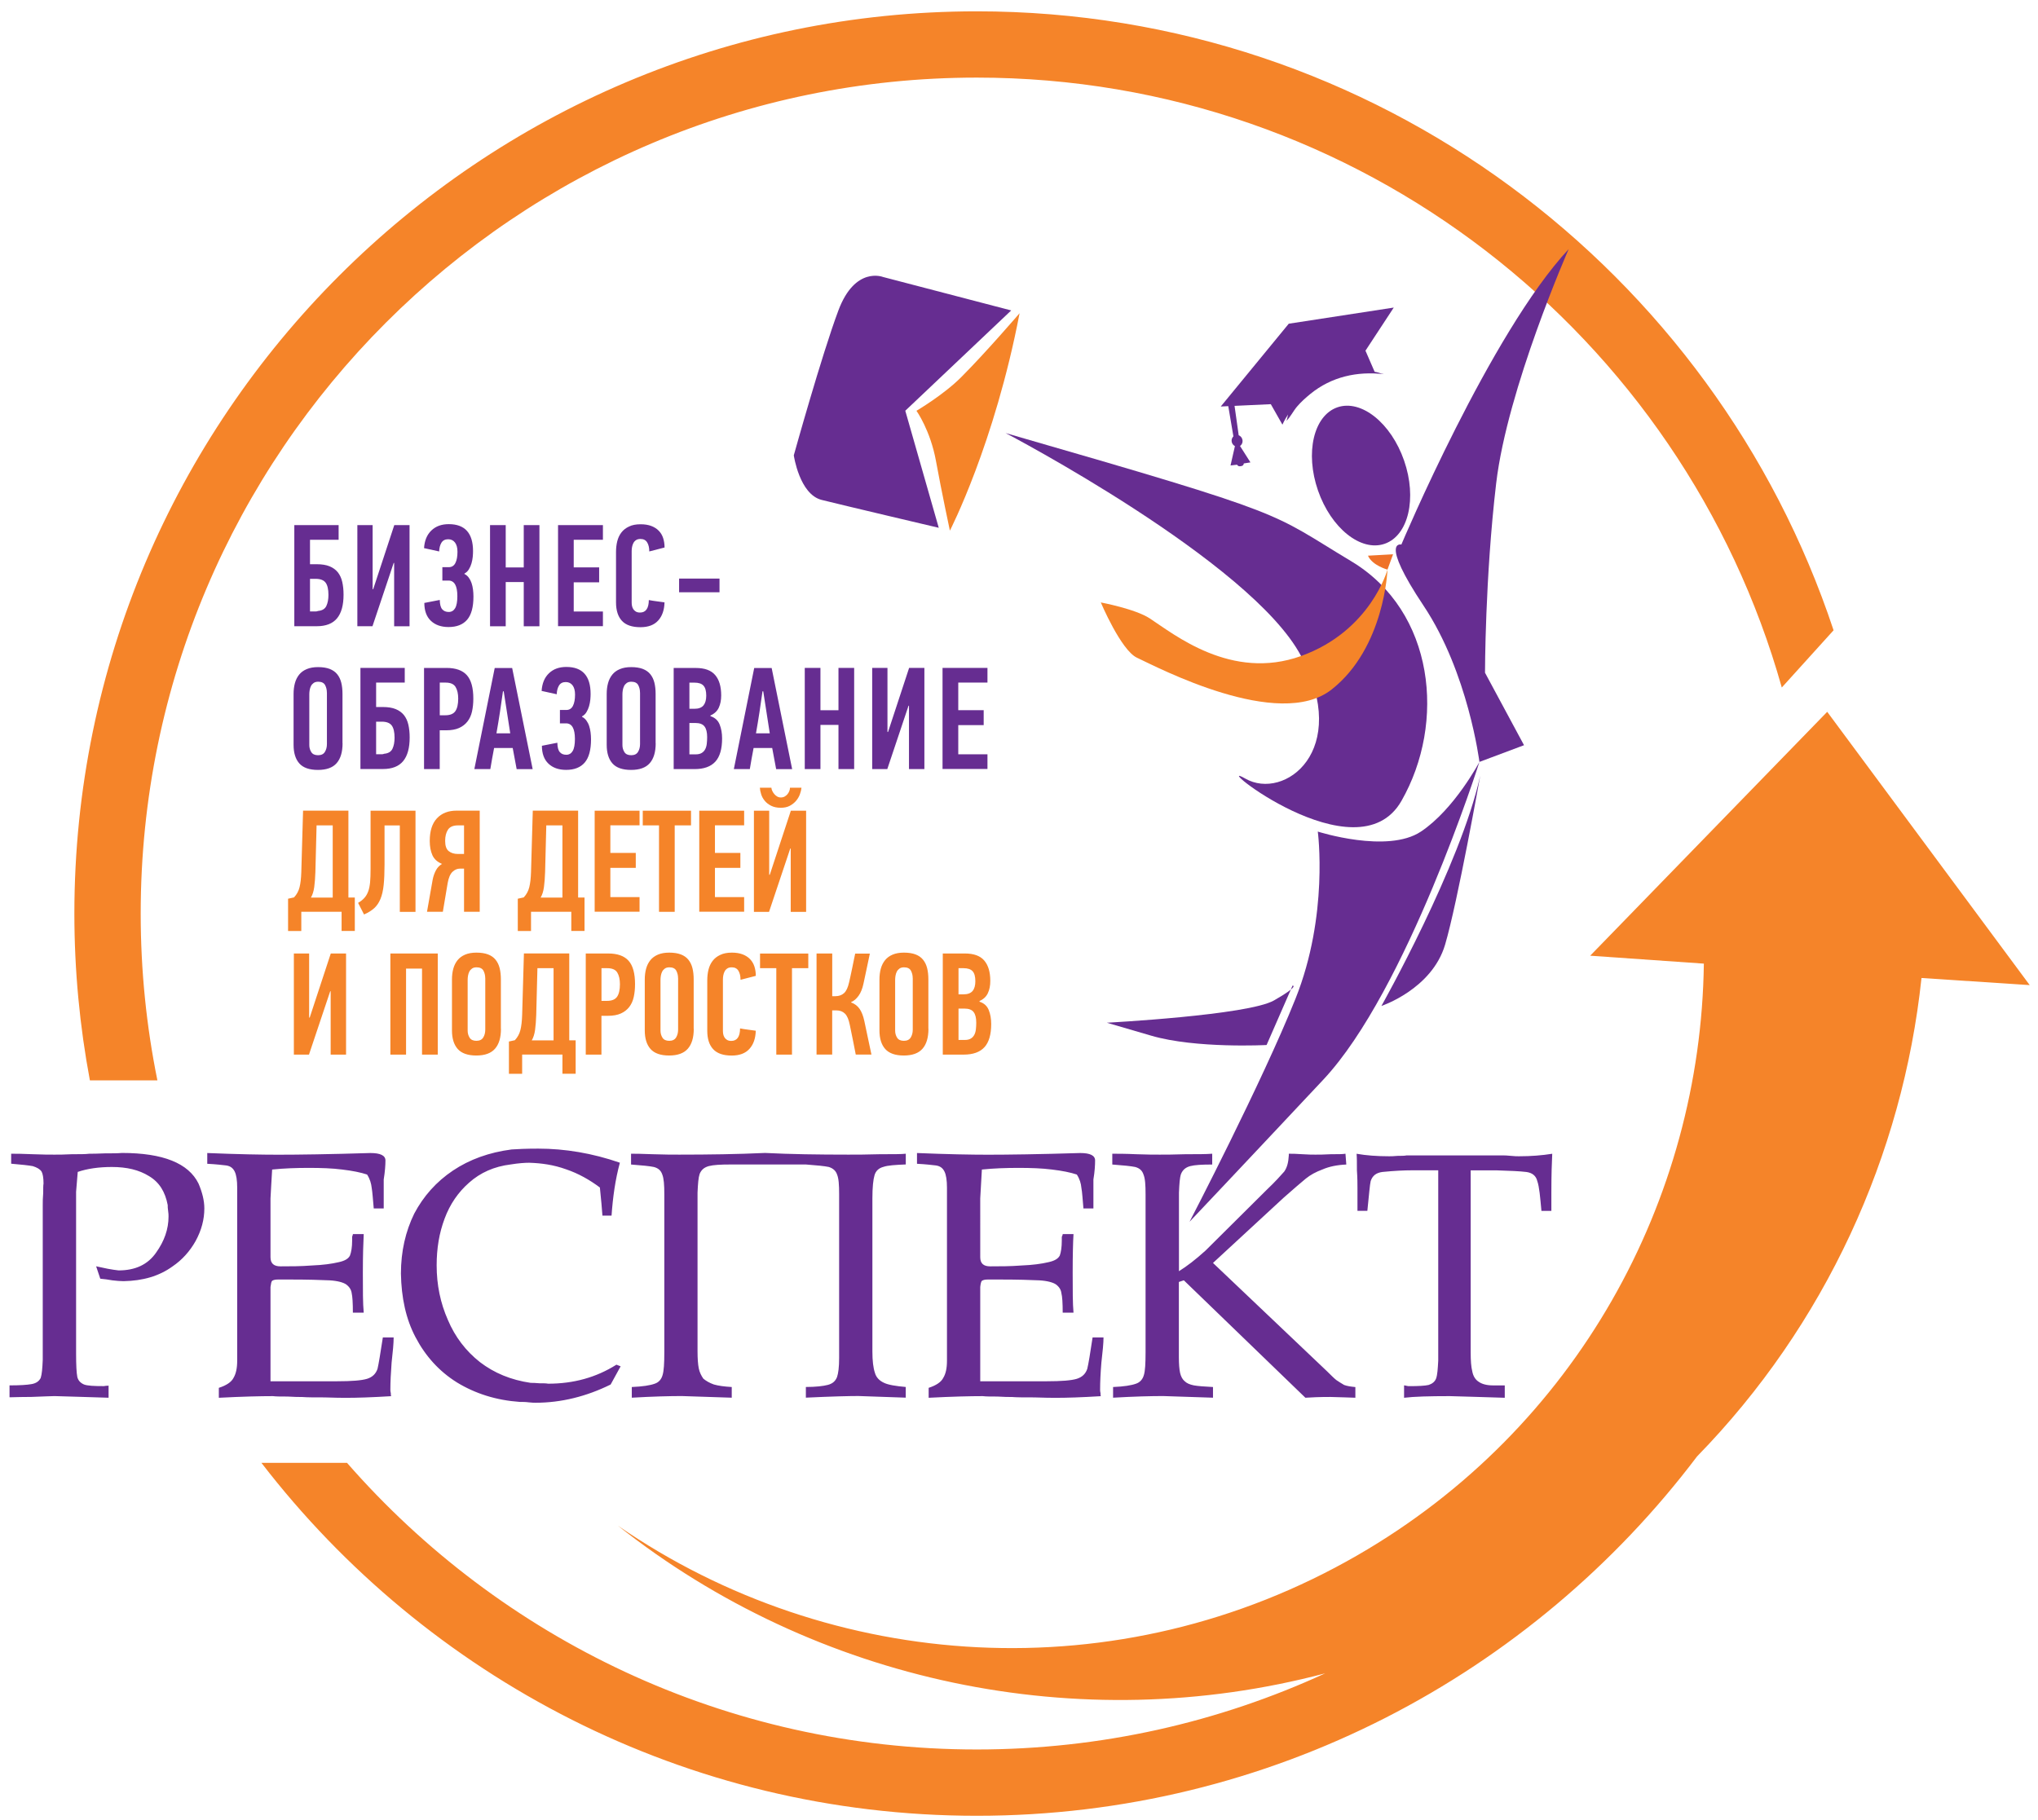
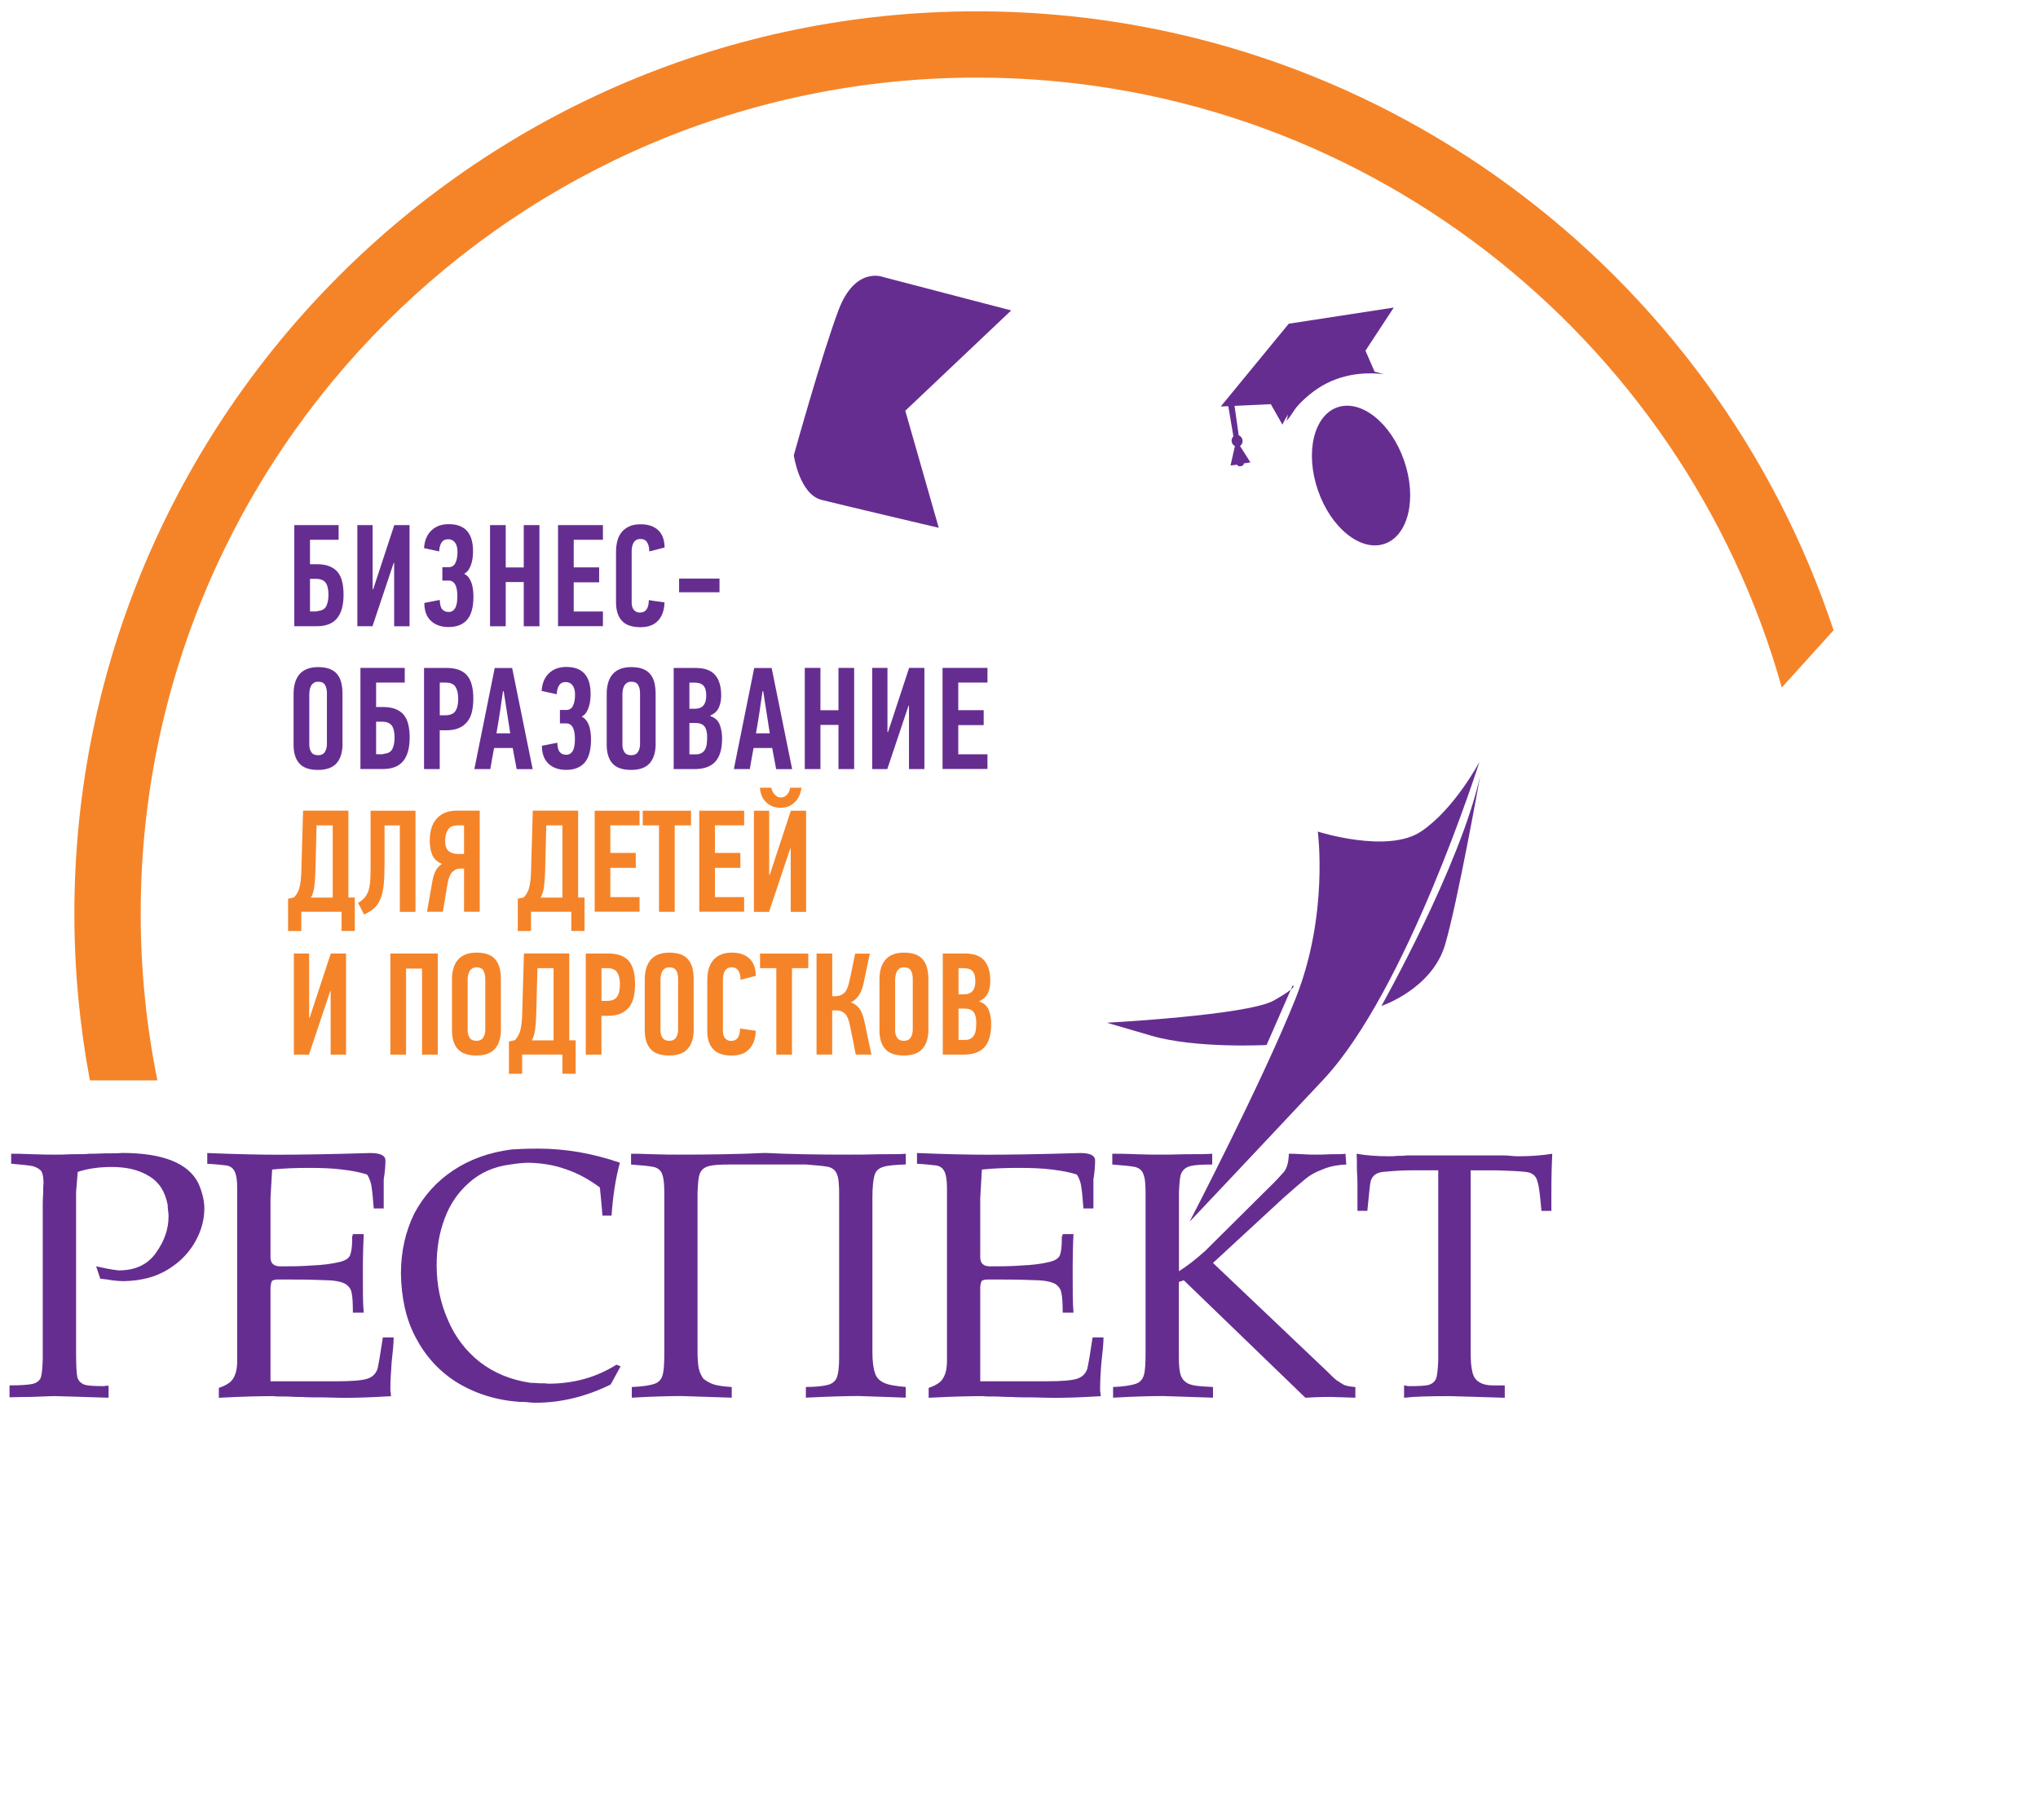
<svg xmlns="http://www.w3.org/2000/svg" id="Слой_1" x="0" y="0" viewBox="0 0 496.28 443.28" xml:space="preserve">
  <style>.st0{fill:#662d91}.st1{fill:#f58429}</style>
  <switch>
    <g>
      <path class="st0" d="M75.49 137.42h1.62c1.27 0 2.32.17 3.15.51.83.34 1.5.83 2.01 1.46.5.64.86 1.41 1.07 2.33.21.92.32 1.95.32 3.11 0 2.57-.53 4.49-1.59 5.77-1.06 1.28-2.7 1.92-4.92 1.92h-5.48V127.9h10.79v3.57h-6.97v5.95zm0 11.5h1.44c.19 0 .35-.04.49-.11 1.03-.09 1.71-.5 2.05-1.22.34-.72.51-1.62.51-2.71 0-1.35-.23-2.33-.68-2.96-.46-.62-1.27-.94-2.44-.94h-1.37v7.94zM95.87 137.1l-5.17 15.43h-3.68V127.9h3.72v15.6h.14l5.13-15.6h3.72v24.63h-3.75V137.1h-.11zM107.09 146.12c.02 1.08.22 1.85.6 2.28s.9.65 1.58.65 1.2-.31 1.56-.92c.36-.61.54-1.59.54-2.94 0-2.52-.72-3.79-2.16-3.79h-1.49v-3.26h1.56c.73 0 1.27-.34 1.61-1.01.34-.67.51-1.59.51-2.74 0-.97-.2-1.72-.6-2.25-.4-.53-.96-.8-1.66-.8-.76 0-1.3.28-1.65.85-.34.57-.52 1.27-.55 2.12l-3.68-.81c.12-1.84.71-3.27 1.79-4.3 1.07-1.03 2.48-1.54 4.23-1.54 3.94 0 5.91 2.19 5.91 6.58 0 .4-.02.86-.07 1.38-.05.52-.15 1.04-.3 1.57s-.37 1.02-.64 1.47c-.27.45-.63.79-1.08 1.03v.11c.43.21.78.51 1.06.9s.51.83.67 1.31c.16.48.28 1 .35 1.56.07.55.11 1.13.11 1.72 0 2.57-.51 4.45-1.53 5.64-1.02 1.19-2.53 1.79-4.53 1.79-1.81 0-3.25-.51-4.31-1.52-1.06-1.01-1.59-2.46-1.59-4.35l3.76-.73zM127.54 152.53v-10.76h-4.39v10.76h-3.82V127.9h3.82v10.3h4.39v-10.3h3.82v24.63h-3.82zM135.89 152.53V127.9h10.93v3.57h-7.11v6.72h6.19v3.64h-6.19v7.11h7.11v3.57h-10.93zM155.99 127.69c1.01 0 1.89.14 2.62.42.73.28 1.34.67 1.82 1.17.48.5.84 1.1 1.06 1.79.22.69.34 1.45.34 2.28l-3.72.96c0-.9-.17-1.63-.51-2.19-.34-.57-.88-.85-1.63-.85-.44 0-.81.09-1.09.28-.28.19-.5.43-.65.73-.15.3-.26.61-.32.96-.06.34-.09.67-.09.98v12.52c0 .24.02.5.07.78s.15.55.3.8.36.46.63.62c.27.17.61.25 1.04.25 1.4 0 2.12-1.01 2.14-3.04.64.12 1.27.22 1.91.3.64.08 1.27.17 1.91.26-.05 1.86-.56 3.34-1.54 4.42-.98 1.09-2.42 1.63-4.33 1.63-2.03 0-3.53-.51-4.49-1.54s-1.45-2.53-1.45-4.51v-12.28c0-.92.1-1.79.3-2.6.2-.81.54-1.53 1.01-2.14.47-.61 1.09-1.1 1.86-1.45.76-.38 1.7-.55 2.81-.55zM165.37 144.25v-3.33h9.84v3.33h-9.84zM83.42 181.01c0 2.15-.48 3.77-1.45 4.87-.96 1.1-2.48 1.64-4.55 1.64s-3.58-.52-4.52-1.57c-.94-1.05-1.41-2.57-1.41-4.55v-12.38c0-.97.11-1.85.33-2.65.22-.8.57-1.49 1.04-2.07.47-.58 1.09-1.03 1.85-1.34.76-.32 1.68-.48 2.73-.48 1.13 0 2.08.15 2.84.44.76.3 1.38.73 1.83 1.29.46.57.79 1.25.99 2.05.2.8.3 1.71.3 2.72v12.03zm-3.82-12.32c0-.68-.15-1.3-.44-1.84-.3-.54-.86-.81-1.68-.81-.45 0-.81.1-1.1.3-.28.2-.5.45-.65.74-.15.3-.26.63-.32.99-.06.37-.09.7-.09 1.01v12.38c0 .64.16 1.21.48 1.72.32.51.87.76 1.65.76s1.33-.26 1.66-.8c.33-.53.5-1.17.5-1.93v-12.52zM91.59 172.2h1.62c1.27 0 2.32.17 3.15.51.83.34 1.5.83 2.01 1.46.5.64.86 1.41 1.07 2.33.21.92.32 1.95.32 3.11 0 2.57-.53 4.49-1.59 5.77s-2.7 1.92-4.92 1.92h-5.48v-24.63h10.79v3.57h-6.97v5.96zm0 11.5h1.44c.19 0 .35-.03.49-.11 1.03-.09 1.71-.5 2.05-1.22.34-.72.51-1.62.51-2.71 0-1.34-.23-2.33-.68-2.95-.46-.63-1.27-.94-2.44-.94h-1.37v7.93zM108.72 162.68c2.26 0 3.92.59 4.97 1.77 1.05 1.18 1.57 3.08 1.57 5.7 0 1.15-.11 2.21-.32 3.15-.21.94-.58 1.75-1.1 2.42-.52.67-1.2 1.2-2.03 1.58-.84.38-1.89.57-3.17.57h-1.56v9.45h-3.82v-24.63h5.46zm-1.63 3.57v7.96h1.34c1.18 0 2-.34 2.46-1.01.46-.68.69-1.69.69-3.04 0-1.21-.22-2.16-.65-2.86-.44-.7-1.24-1.05-2.42-1.05h-1.42zM125.81 187.31l-.96-5.13h-4.53c-.17.85-.32 1.7-.48 2.57-.15.86-.3 1.72-.44 2.57h-3.89c.83-4.13 1.65-8.23 2.48-12.31.83-4.08 1.65-8.19 2.48-12.31h4.25l4.99 24.63h-3.9zm-3.33-18.93c-.24 1.7-.48 3.39-.74 5.08s-.54 3.4-.85 5.15h3.36l-1.59-10.23h-.18zM135.72 180.9c.02 1.09.22 1.85.6 2.28.37.44.9.65 1.58.65s1.2-.31 1.56-.92c.36-.61.54-1.59.54-2.94 0-2.52-.72-3.79-2.16-3.79h-1.49v-3.26h1.56c.73 0 1.27-.34 1.61-1.01.34-.67.51-1.59.51-2.74 0-.97-.2-1.72-.6-2.25-.4-.53-.96-.8-1.66-.8-.76 0-1.3.28-1.65.85-.34.57-.52 1.27-.55 2.12l-3.68-.81c.12-1.84.71-3.27 1.79-4.3 1.07-1.03 2.48-1.54 4.23-1.54 3.94 0 5.91 2.19 5.91 6.58 0 .4-.02.86-.07 1.38-.05.52-.15 1.04-.3 1.58-.15.53-.37 1.02-.64 1.47-.27.45-.63.79-1.08 1.03v.11c.43.21.78.51 1.06.9s.51.82.67 1.31c.16.48.28 1 .35 1.56.07.55.11 1.13.11 1.72 0 2.57-.51 4.45-1.53 5.64-1.02 1.19-2.53 1.79-4.53 1.79-1.81 0-3.25-.51-4.31-1.52-1.06-1.01-1.59-2.47-1.59-4.35l3.76-.74zM159.67 181.01c0 2.15-.48 3.77-1.45 4.87-.96 1.1-2.48 1.64-4.55 1.64s-3.58-.52-4.52-1.57c-.94-1.05-1.41-2.57-1.41-4.55v-12.38c0-.97.11-1.85.33-2.65.22-.8.57-1.49 1.04-2.07.47-.58 1.09-1.03 1.85-1.34.76-.32 1.68-.48 2.73-.48 1.13 0 2.08.15 2.84.44.76.3 1.38.73 1.83 1.29.46.57.79 1.25.99 2.05.2.8.3 1.71.3 2.72v12.03zm-3.82-12.32c0-.68-.15-1.3-.44-1.84-.3-.54-.86-.81-1.68-.81-.45 0-.81.1-1.1.3-.28.2-.5.45-.65.74-.15.3-.26.63-.32.99-.06.37-.09.7-.09 1.01v12.38c0 .64.16 1.21.48 1.72.32.51.87.76 1.65.76.78 0 1.33-.26 1.66-.8.33-.53.5-1.17.5-1.93v-12.52zM173.01 174.43c1.09.35 1.83 1.03 2.23 2.02.4.99.6 2.12.6 3.4 0 2.57-.55 4.46-1.65 5.66-1.1 1.2-2.78 1.81-5.04 1.81h-5.1v-24.63h5.38c2.17 0 3.74.57 4.72 1.72.98 1.14 1.47 2.8 1.47 4.97 0 1.13-.19 2.12-.58 2.97-.39.85-1.07 1.49-2.04 1.91v.17zm-1.03-4.99c0-1.13-.22-1.95-.67-2.44-.45-.5-1.19-.74-2.23-.74h-1.2v6.37h1.24c.99 0 1.72-.27 2.18-.81.45-.55.68-1.34.68-2.38zm.22 10.08c0-1.15-.21-2.02-.64-2.58-.43-.57-1.17-.85-2.23-.85h-1.45v7.64h1.52c.61 0 1.1-.11 1.47-.34.37-.22.65-.52.85-.9.2-.38.33-.82.39-1.35.06-.51.09-1.05.09-1.62zM189 187.31l-.96-5.13h-4.53c-.17.85-.32 1.7-.48 2.57-.15.86-.3 1.72-.44 2.57h-3.89c.83-4.13 1.65-8.23 2.48-12.31.83-4.08 1.65-8.19 2.48-12.31h4.25l4.99 24.63H189zm-3.32-18.93c-.24 1.7-.48 3.39-.74 5.08s-.54 3.4-.85 5.15h3.36l-1.59-10.23h-.18zM204.18 187.31v-10.76h-4.39v10.76h-3.82v-24.63h3.82v10.3h4.39v-10.3H208v24.63h-3.82zM221.24 171.88l-5.17 15.43h-3.68v-24.63h3.72v15.6h.14l5.13-15.6h3.72v24.63h-3.75v-15.43h-.11zM229.52 187.31v-24.63h10.94v3.57h-7.11v6.72h6.19v3.64h-6.19v7.11h7.11v3.57h-10.94z" />
      <path class="st1" d="M73.37 222.08v4.67h-3.22v-7.86l1.45-.32c.66-.71 1.11-1.53 1.34-2.46.24-.93.38-2.16.43-3.7l.43-14.97h11.04v21.16h1.56v8.14h-3.22v-4.67h-9.81zm3.43-9.68c-.05 1.41-.14 2.63-.28 3.66-.14 1.02-.41 1.88-.81 2.56h5.31v-17.59h-3.93l-.29 11.37zM101.18 197.46v24.63h-3.82v-21.05h-3.72v9.5c0 1.99-.07 3.65-.21 5s-.4 2.48-.78 3.4c-.38.92-.88 1.67-1.52 2.25-.64.58-1.46 1.09-2.48 1.54l-1.45-2.83c.61-.35 1.11-.74 1.5-1.17.39-.42.7-.94.94-1.56.24-.61.39-1.36.48-2.25.08-.88.12-1.99.12-3.31v-14.15h10.94zM103.98 222.08l1.38-7.83c.16-.83.43-1.58.78-2.25.35-.67.85-1.2 1.49-1.58-1.13-.47-1.91-1.18-2.34-2.14-.42-.96-.64-2.1-.64-3.45 0-2.43.58-4.27 1.75-5.52s2.77-1.87 4.79-1.87h5.63v24.63H113v-10.51h-.99c-.66 0-1.27.26-1.82.78s-.95 1.44-1.18 2.76l-1.17 6.97h-3.86zm7.53-21.05c-1.16 0-1.96.35-2.42 1.04-.46.7-.69 1.61-.69 2.74 0 1.2.29 2.03.87 2.49.58.46 1.31.69 2.21.69H113v-6.97h-1.49zM129.31 222.08v4.67h-3.22v-7.86l1.45-.32c.66-.71 1.11-1.53 1.34-2.46.24-.93.38-2.16.43-3.7l.43-14.97h11.04v21.16h1.56v8.14h-3.22v-4.67h-9.81zm3.43-9.68c-.05 1.41-.14 2.63-.28 3.66-.14 1.02-.41 1.88-.81 2.56h5.31v-17.59h-3.93l-.29 11.37zM144.81 222.08v-24.63h10.93v3.57h-7.11v6.72h6.19v3.64h-6.19v7.11h7.11v3.57h-10.93zM164.3 201.03v21.05h-3.82v-21.05h-3.96v-3.57h11.75v3.57h-3.97zM170.28 222.08v-24.63h10.93v3.57h-7.11v6.72h6.19v3.64h-6.19v7.11h7.11v3.57h-10.93zM192.44 206.66l-5.17 15.43h-3.68v-24.63h3.72v15.6h.14l5.13-15.6h3.72v24.63h-3.75v-15.43h-.11zm-4.6-14.8c.02.26.1.53.23.8s.29.52.5.76c.2.24.43.43.69.58.26.15.55.23.88.23.35 0 .67-.08.94-.23.27-.15.5-.35.69-.58.19-.24.34-.49.44-.76.11-.27.16-.54.16-.8h2.8c-.05.5-.18 1.03-.39 1.61-.21.58-.53 1.11-.94 1.59-.41.48-.92.88-1.52 1.2-.6.32-1.33.48-2.18.48-.92 0-1.7-.16-2.34-.48-.64-.32-1.16-.72-1.56-1.2-.4-.48-.7-1.01-.88-1.59-.19-.58-.29-1.11-.32-1.61h2.8zM80.41 241.43l-5.17 15.43h-3.68v-24.63h3.72v15.6h.14l5.13-15.6h3.72v24.63h-3.75v-15.43h-.11zM102.77 256.86v-20.95h-3.89v20.95h-3.82v-24.63h11.54v24.63h-3.83zM121.99 250.56c0 2.15-.48 3.77-1.45 4.87-.96 1.1-2.48 1.65-4.55 1.65s-3.58-.53-4.52-1.58c-.94-1.05-1.41-2.57-1.41-4.55v-12.38c0-.97.11-1.85.33-2.65.22-.8.57-1.49 1.04-2.07.47-.58 1.09-1.03 1.85-1.35.76-.32 1.68-.48 2.73-.48 1.13 0 2.08.15 2.84.44.76.29 1.38.73 1.83 1.29.46.57.79 1.25.99 2.05.2.8.3 1.71.3 2.72v12.04zm-3.83-12.31c0-.68-.15-1.3-.44-1.84-.3-.54-.86-.81-1.68-.81-.45 0-.81.1-1.1.3-.28.2-.5.45-.65.74-.15.3-.26.63-.32.99-.06.37-.09.7-.09 1.01v12.38c0 .64.16 1.21.48 1.72.32.51.87.76 1.65.76.78 0 1.33-.27 1.66-.8.33-.53.5-1.17.5-1.93v-12.52zM127.15 256.86v4.67h-3.22v-7.86l1.45-.32c.66-.71 1.11-1.53 1.34-2.46.24-.93.38-2.16.43-3.7l.43-14.97h11.04v21.16h1.56v8.14h-3.22v-4.67h-9.81zm3.43-9.68c-.05 1.41-.14 2.63-.28 3.65s-.41 1.88-.81 2.56h5.31V235.8h-3.93l-.29 11.38zM148.1 232.23c2.26 0 3.92.59 4.97 1.77 1.05 1.18 1.57 3.08 1.57 5.7 0 1.16-.11 2.21-.32 3.15-.21.94-.58 1.75-1.1 2.42-.52.67-1.2 1.2-2.03 1.57-.84.38-1.89.57-3.17.57h-1.56v9.45h-3.82v-24.63h5.46zm-1.63 3.58v7.96h1.34c1.18 0 2-.34 2.46-1.01.46-.67.69-1.69.69-3.04 0-1.21-.22-2.16-.65-2.86s-1.24-1.05-2.42-1.05h-1.42zM168.94 250.56c0 2.15-.48 3.77-1.45 4.87-.96 1.1-2.48 1.65-4.55 1.65s-3.58-.53-4.52-1.58c-.94-1.05-1.41-2.57-1.41-4.55v-12.38c0-.97.11-1.85.33-2.65.22-.8.57-1.49 1.04-2.07.47-.58 1.09-1.03 1.85-1.35.76-.32 1.68-.48 2.73-.48 1.13 0 2.08.15 2.84.44.76.29 1.38.73 1.83 1.29.46.57.79 1.25.99 2.05.2.8.3 1.71.3 2.72v12.04zm-3.82-12.31c0-.68-.15-1.3-.44-1.84-.3-.54-.86-.81-1.68-.81-.45 0-.81.1-1.1.3-.28.2-.5.45-.65.74-.15.3-.26.63-.32.99-.06.37-.09.7-.09 1.01v12.38c0 .64.16 1.21.48 1.72.32.51.87.76 1.65.76s1.33-.27 1.66-.8c.33-.53.5-1.17.5-1.93v-12.52zM178.21 232.02c1.01 0 1.89.14 2.62.42.73.28 1.34.67 1.82 1.17.48.5.84 1.1 1.06 1.79.22.69.34 1.45.34 2.28l-3.72.96c0-.9-.17-1.63-.51-2.19-.34-.57-.88-.85-1.63-.85-.44 0-.81.09-1.09.28-.28.19-.5.43-.65.73-.15.3-.26.61-.32.96-.06.34-.09.67-.09.98v12.52c0 .24.02.5.07.78s.15.55.3.8.36.46.63.62c.27.17.61.25 1.04.25 1.4 0 2.12-1.01 2.14-3.04.64.12 1.27.22 1.91.3.64.08 1.27.17 1.91.26-.05 1.86-.56 3.34-1.54 4.42-.98 1.09-2.42 1.63-4.33 1.63-2.03 0-3.53-.51-4.49-1.54-.97-1.03-1.45-2.53-1.45-4.51v-12.28c0-.92.1-1.79.3-2.6.2-.81.54-1.53 1.01-2.14.47-.61 1.09-1.1 1.86-1.45.76-.37 1.7-.55 2.81-.55zM192.86 235.81v21.05h-3.82v-21.05h-3.96v-3.57h11.75v3.57h-3.97zM198.84 256.86v-24.63h3.82v10.4h.78c.85 0 1.54-.25 2.09-.74s.96-1.38 1.24-2.65c.05-.21.15-.65.3-1.33.15-.67.31-1.39.46-2.16.15-.77.3-1.49.44-2.16.14-.67.24-1.12.28-1.33h3.57c-.26 1.25-.52 2.48-.78 3.7l-.78 3.66c-.26 1.2-.65 2.18-1.19 2.92-.53.74-1.14 1.26-1.82 1.54v.07c.9.33 1.59.86 2.09 1.59.49.73.87 1.7 1.13 2.9.31 1.39.6 2.77.87 4.12.27 1.36.56 2.72.87 4.09h-3.82c-.24-1.2-.47-2.41-.71-3.61-.24-1.2-.48-2.41-.74-3.61-.26-1.32-.65-2.24-1.19-2.76-.53-.52-1.22-.78-2.07-.78h-1.03v10.76h-3.81zM226.09 250.56c0 2.15-.48 3.77-1.45 4.87-.96 1.1-2.48 1.65-4.55 1.65s-3.58-.53-4.52-1.58c-.94-1.05-1.41-2.57-1.41-4.55v-12.38c0-.97.11-1.85.33-2.65.22-.8.57-1.49 1.04-2.07.47-.58 1.09-1.03 1.85-1.35.76-.32 1.68-.48 2.73-.48 1.13 0 2.08.15 2.84.44.76.29 1.38.73 1.83 1.29.46.57.79 1.25.99 2.05.2.8.3 1.71.3 2.72v12.04zm-3.83-12.31c0-.68-.15-1.3-.44-1.84-.3-.54-.86-.81-1.68-.81-.45 0-.81.1-1.1.3-.28.2-.5.45-.65.74-.15.3-.26.63-.32.99-.06.37-.09.7-.09 1.01v12.38c0 .64.16 1.21.48 1.72.32.51.87.76 1.65.76s1.33-.27 1.66-.8c.33-.53.5-1.17.5-1.93v-12.52zM238.54 243.98c1.09.35 1.83 1.03 2.23 2.02.4.99.6 2.12.6 3.4 0 2.57-.55 4.46-1.65 5.66-1.1 1.2-2.78 1.8-5.04 1.8h-5.1v-24.63h5.38c2.17 0 3.74.57 4.72 1.72.98 1.15 1.47 2.8 1.47 4.97 0 1.13-.19 2.12-.59 2.97-.39.85-1.07 1.49-2.03 1.91v.18zm-1.03-4.99c0-1.13-.22-1.95-.67-2.44-.45-.49-1.19-.74-2.23-.74h-1.2v6.37h1.24c.99 0 1.72-.27 2.18-.81.46-.55.68-1.34.68-2.38zm.22 10.09c0-1.16-.21-2.02-.64-2.58-.43-.57-1.17-.85-2.23-.85h-1.45v7.64h1.52c.61 0 1.1-.11 1.47-.34.37-.22.65-.53.85-.9.2-.38.33-.82.39-1.34.06-.52.09-1.07.09-1.63z" />
      <g>
        <path class="st0" d="M229.99 285.34c.4.8.61 2.12.61 3.93v42.11c0 1.92-.3 3.23-.92 4.24-.51 1-1.73 1.82-3.54 2.4v2.42c5.79-.3 10.14-.4 13.18-.4.81.1 1.93.1 3.54.1 1.63.11 2.84.11 3.55.11 1.21.1 3.05.1 5.47.1 2.54.1 4.27.1 5.48.1 2.32 0 5.88-.1 10.74-.4-.11-.08-.11-.29-.11-.71-.1-.4-.1-.7-.1-.9 0-1.82.1-4.03.31-6.55.31-2.72.52-4.74.52-6.15h-2.66c-.59 3.94-1 6.45-1.3 7.66-.41 1.21-1.23 2.01-2.54 2.42-1.32.41-3.76.6-7.32.6h-16.2v-22.96c.09-.82.21-1.31.4-1.51.32-.2.73-.31 1.43-.31h3.04c4.26 0 7.4.1 9.52.2 1.93.11 3.36.51 4.07 1.01.8.61 1.2 1.3 1.3 2.11.22.81.32 2.42.32 4.75h2.63c-.2-2.22-.2-5.35-.2-9.68 0-4.32.08-7.45.2-9.46h-2.63c0 .09 0 .2-.1.4-.12.2-.12.29-.12.4v.81c0 1.6-.2 2.82-.49 3.62-.42.81-1.33 1.3-2.74 1.61-1.72.41-3.85.7-6.59.81-2.74.21-5.27.21-7.62.21-1.62 0-2.42-.71-2.42-2.22V291.9c.09-1.81.21-4.02.4-7.05 2.94-.3 5.88-.4 8.93-.4 3.03 0 5.68.09 8.12.4 2.53.3 4.55.71 6.07 1.22.72 1.1 1.02 2.21 1.11 3.22.21 1.1.3 2.82.5 5.04h2.43v-7.06c.32-1.91.41-3.52.41-4.63 0-1.21-1.2-1.81-3.63-1.81-10.16.31-17.55.41-22.51.41-3.97 0-9.64-.1-17.23-.41v2.62c2.22.11 3.74.31 4.64.41 1.04.16 1.65.67 2.05 1.48zM161.27 286.05c.39 1 .5 2.51.5 4.83v38.47c0 2.72-.11 4.54-.42 5.55-.3 1.1-.99 1.81-1.91 2.11-1.12.41-2.95.7-5.59.81v2.6c5.17-.3 9.23-.4 12.18-.4 2.53.1 6.48.21 12.16.4v-2.6c-1.83-.11-3.25-.3-4.36-.62-1.13-.4-1.93-.9-2.55-1.41-.5-.71-.91-1.51-1.12-2.51-.2-1.01-.3-2.43-.3-4.13v-38.69c.1-2.22.21-3.63.51-4.53.4-1 1.11-1.61 2.24-1.92 1.11-.29 2.83-.39 5.38-.39h18.25c2.72.2 4.55.39 5.56.6 1.01.3 1.72.91 2.03 1.82.41 1 .51 2.51.51 4.83v39.88c0 2.23-.2 3.72-.51 4.64-.4 1.01-1.1 1.61-2.23 1.91-1.12.29-2.93.51-5.36.51v2.6c6.28-.3 10.54-.4 12.76-.4 2.33.1 6.19.21 11.56.4v-2.6c-2.44-.22-4.26-.51-5.28-1.01-1.11-.5-1.92-1.32-2.22-2.42-.41-1.2-.62-2.93-.62-5.23v-37.28c0-2.72.21-4.63.52-5.64.29-1.01 1-1.72 2.13-2.02 1.11-.39 2.94-.49 5.48-.6V281c-1.01.12-3.14.12-6.28.12-3.25.1-5.78.1-7.71.1-7.41 0-14.09-.1-20.27-.41-6.79.31-13.68.41-20.89.41-1.61 0-3.76 0-6.49-.1-2.73-.12-4.46-.12-5.26-.12v2.63c2.73.2 4.55.39 5.56.6 1.13.3 1.72.9 2.04 1.82zM278.45 286.05c.41 1 .51 2.51.51 4.83v38.47c0 2.72-.1 4.54-.41 5.55-.3 1.1-1.01 1.81-1.92 2.11-1.12.41-2.95.7-5.58.81v2.6c5.17-.3 9.24-.4 12.18-.4 2.53.1 6.47.21 12.15.4v-2.6c-2.12-.11-3.65-.22-4.66-.4-1.02-.21-1.73-.51-2.24-1.02-.5-.4-.91-1.12-1.11-2.01-.2-.9-.3-2.22-.3-3.83v-18.33l1.21-.4 29.6 28.6c1.41-.1 3.45-.19 6.09-.19 2.53.1 4.56.1 6.08.19v-2.6c-1.12-.11-1.93-.22-2.74-.51-.72-.4-1.3-.81-1.92-1.21-.62-.5-1.31-1.21-2.24-2.12l-27.77-26.39 17.24-15.92c2.54-2.22 4.25-3.73 5.37-4.63 1.13-.91 2.43-1.62 4.05-2.22 1.63-.71 3.55-1.1 5.8-1.2l-.2-2.63c-.72.12-1.83.12-3.55.12-1.72.1-2.95.1-3.76.1-.71 0-1.72 0-3.14-.1-1.53-.12-2.64-.12-3.35-.12v.4c-.1 1.72-.41 2.94-1.11 3.94-.81.91-2.13 2.42-4.15 4.33l-15.01 14.91c-2.43 2.21-4.56 3.83-6.48 5.03v-19.14c.1-2.22.19-3.63.5-4.53.41-1 1.11-1.61 2.23-1.92 1.11-.29 2.84-.39 5.37-.39V281c-1.51.12-3.64.12-6.48.12-2.93.1-4.96.1-6.29.1-1.31 0-3.23 0-5.77-.1-2.54-.12-4.46-.12-5.79-.12v2.63c2.74.2 4.56.39 5.58.6 1.1.3 1.71.9 2.01 1.82zM111.28 336.71c4.47 2.72 9.53 4.33 15.31 4.74.72 0 1.42 0 2.13.1.81.1 1.42.1 1.72.1 6.18 0 12.36-1.52 18.26-4.44l2.43-4.43-1.02-.4c-4.96 3.12-10.44 4.63-16.63 4.63-.48-.1-1.2-.1-2.1-.1-1.03-.1-1.73-.1-2.14-.1-4.87-.71-8.92-2.42-12.35-5.04-3.46-2.72-6.08-6.16-7.82-10.28-1.83-4.13-2.74-8.56-2.74-13.3 0-4.13.61-7.85 1.94-11.39 1.3-3.52 3.33-6.45 5.97-8.76 2.73-2.43 6.09-3.94 10.14-4.43 1.92-.31 3.45-.41 4.47-.41 3.05.09 5.98.51 9.01 1.6 2.95 1 5.69 2.53 8.22 4.43.32 3.02.5 5.24.62 6.84h2.22c.31-4.42.9-8.75 2.03-12.88-6.69-2.32-13.38-3.43-19.87-3.43-2.95 0-5.06.1-6.49.2-5.48.71-10.24 2.43-14.29 5.14-4.06 2.72-7.19 6.25-9.43 10.49-2.11 4.32-3.24 9.16-3.24 14.6.1 5.84 1.21 11.08 3.56 15.51 2.39 4.56 5.73 8.29 10.09 11.01zM330.56 289.27v5.64h2.41c.41-4.02.61-6.45.81-7.25.43-1.31 1.34-2.02 2.86-2.22 3.04-.3 5.38-.4 7.11-.4h6.48v46.34c-.11 2.02-.2 3.43-.51 4.34-.3.79-.92 1.3-1.83 1.6-.91.21-2.53.29-4.77.29-.09 0-.29 0-.6-.08-.3-.1-.5-.1-.61-.1v3.01c2.44-.3 6.18-.4 11.14-.4 3.26.1 7.72.21 13.38.4v-3.01h-2.82c-1.53 0-2.74-.31-3.56-.91-.81-.51-1.31-1.41-1.51-2.41-.31-1.22-.41-2.73-.41-4.74v-44.32h6.29c3.23.1 5.68.2 7.29.4 1.42.2 2.33.92 2.64 2.22.5 1.41.69 3.82 1.01 7.25h2.42v-4.63c0-4.23.11-7.25.21-9.28-2.53.4-5.16.61-8.1.61-.41 0-1.13 0-1.94-.1-1-.11-1.61-.11-2.14-.11h-23.3c-.5.11-1.23.11-2.13.11-1 .1-1.72.1-2.12.1-2.94 0-5.59-.2-7.91-.61.08.91.08 2.23.08 4.03.13 1.91.13 3.22.13 4.23zM57.15 285.34c.4.8.61 2.12.61 3.93v42.11c0 1.92-.31 3.23-.91 4.24-.51 1-1.74 1.82-3.56 2.4v2.42c5.79-.3 10.14-.4 13.19-.4.8.1 1.91.1 3.53.1 1.63.11 2.85.11 3.56.11 1.21.1 3.05.1 5.48.1 2.53.1 4.26.1 5.47.1 2.33 0 5.88-.1 10.76-.4-.11-.08-.11-.29-.11-.71-.11-.4-.11-.7-.11-.9 0-1.82.11-4.03.3-6.55.31-2.72.5-4.74.5-6.15h-2.63c-.61 3.94-1.01 6.45-1.3 7.66-.42 1.21-1.23 2.01-2.54 2.42-1.33.41-3.75.6-7.31.6H65.87v-22.96c.11-.82.2-1.31.4-1.51.3-.2.72-.31 1.42-.31h3.03c4.29 0 7.41.1 9.54.2 1.94.11 3.35.51 4.06 1.01.8.61 1.21 1.3 1.32 2.11.19.81.29 2.42.29 4.75h2.64c-.21-2.22-.21-5.35-.21-9.68 0-4.32.11-7.45.21-9.46h-2.64c0 .09 0 .2-.1.4-.08.2-.08.29-.08.4v.81c0 1.6-.22 2.82-.53 3.62-.4.81-1.31 1.3-2.72 1.61-1.73.41-3.87.7-6.59.81-2.74.21-5.27.21-7.61.21-1.62 0-2.43-.71-2.43-2.22V291.9c.11-1.81.2-4.02.4-7.05 2.95-.3 5.89-.4 8.94-.4 3.03 0 5.67.09 8.1.4 2.53.3 4.56.71 6.08 1.22.71 1.1 1.01 2.21 1.12 3.22.19 1.1.3 2.82.5 5.04h2.43v-7.06c.31-1.91.42-3.52.42-4.63 0-1.21-1.23-1.81-3.67-1.81-10.13.31-17.51.41-22.5.41-3.95 0-9.62-.1-17.22-.41v2.62c2.22.11 3.75.31 4.65.41 1.02.16 1.63.67 2.03 1.48zM13.26 340.03c3.13.1 7.6.21 13.18.4v-3.01c0 .1-.2.1-.61.1-.4.08-.61.08-.61.08-2.33 0-3.95-.08-4.77-.4-.91-.4-1.41-1-1.62-1.81-.2-1.01-.3-2.92-.3-5.65v-39.47c.1-1.11.21-2.62.4-4.84 2.33-.8 5.17-1.2 8.31-1.2 3.65 0 6.6.71 9.03 2.21 2.54 1.51 3.95 3.83 4.57 7.06 0 .4 0 .81.1 1.41.1.61.1 1.01.1 1.41 0 3.02-1.01 5.95-3.03 8.77-2.03 2.92-5.07 4.33-9.13 4.33-.8-.1-1.63-.2-2.64-.4-1.02-.2-1.93-.4-2.83-.6l1.01 3.02c1.01.1 1.92.2 2.95.4 1 .11 1.91.2 2.72.2 4.68-.09 8.63-1.2 11.96-3.62 2.23-1.51 4.17-3.63 5.58-6.15 1.43-2.62 2.13-5.24 2.13-7.96 0-1.92-.52-3.94-1.42-6.05-2.43-4.94-8.62-7.45-18.65-7.45-1.01.1-2.44.1-4.15.1-1.84.09-3.06.09-3.78.09-.91.12-2.32.12-4.25.12-1.81.1-3.24.1-4.25.1-1.11 0-2.94 0-5.27-.1-2.43-.12-4.16-.12-5.27-.12v2.43c2.53.21 4.25.41 5.26.59 1.01.32 1.73.71 2.14 1.32.29.49.48 1.51.48 2.92-.08.4-.08 1.2-.08 2.32-.11 1.21-.11 2.12-.11 2.92v37.67c-.09 2.12-.2 3.52-.5 4.44-.4.8-1.12 1.31-2.23 1.5-1.11.2-2.85.31-5.36.31v2.9c1.92-.05 3.69-.09 5.36-.09 2.93-.1 4.77-.2 5.58-.2z" />
      </g>
      <path class="st1" d="M34.26 222.5c0-112.27 91.33-203.6 203.6-203.6 93.2 0 171.96 62.94 196.03 148.55l12.61-13.94C417.5 66.04 334.93 2.76 237.86 2.76c-121.17 0-219.75 98.58-219.75 219.75 0 13.88 1.31 27.46 3.78 40.63h16.44c-2.67-13.14-4.07-26.73-4.07-40.64z" />
-       <path d="M494.26 239.93l-49.31-66.56-57.72 59.4 27.68 1.93c-.75 57.55-30.91 113.27-84.36 144.1-58.22 33.59-128.19 28.57-180.09-7.21 48.11 38.08 112.16 51.86 172.23 35.97-25.84 11.9-54.58 18.54-84.85 18.54-61.1 0-115.99-27.06-153.34-69.81H63.66c40.21 52.23 103.33 85.96 174.2 85.96 71.57 0 135.25-34.4 175.4-87.53 31.18-31.97 50.06-73.28 54.65-116.52l26.35 1.73z" fill-rule="evenodd" clip-rule="evenodd" fill="#f58429" />
      <g>
-         <path class="st0" d="M244.88 105.48s59.73 31.22 71.95 54.3c12.22 23.08-4.07 35.29-13.57 29.86s27.15 24.44 38.01 5.43c10.86-19 8.15-46.15-12.22-58.37-20.37-12.22-13.58-10.86-84.17-31.22z" />
-         <path class="st0" d="M381.99 60.68s-14.93 33.94-17.65 57.02c-2.72 23.08-2.72 46.15-2.72 46.15l9.5 17.65-10.86 4.07s-2.72-21.72-13.58-38.01-5.43-14.93-5.43-14.93 21.73-51.59 40.74-71.95z" />
        <path class="st0" d="M320.95 119.47c3.18 9.17 10.45 14.98 16.24 12.97 5.79-2.01 7.91-11.08 4.73-20.25-3.18-9.18-10.46-14.99-16.26-12.98-5.78 2.02-7.89 11.08-4.71 20.26zM320.9 202.54s16.97 5.43 25.11 0c8.15-5.43 14.25-16.97 14.25-16.97s-17.65 55.66-38.01 77.38-32.58 34.62-32.58 34.62 17.65-33.94 25.79-54.3c8.16-20.37 5.44-40.73 5.44-40.73zM246.24 75.61l-31.22-8.15s-6.79-2.71-10.86 8.15c-4.07 10.86-10.86 35.29-10.86 35.29s1.36 9.5 6.79 10.86c5.43 1.36 28.51 6.79 28.51 6.79l-8.15-28.51 25.79-24.43z" />
-         <path class="st1" d="M248.28 76.29s-8.15 9.5-14.25 15.61c-4.29 4.29-10.86 8.15-10.86 8.15s3.39 4.75 4.75 12.22c1.36 7.47 3.39 16.97 3.39 16.97s10.86-21.05 16.97-52.95zM337.87 138.74s-4.07 14.93-21.04 21.04c-16.97 6.11-30.9-5.28-36.86-9.17-3.54-2.31-11.91-3.88-11.91-3.88s4.92 11.65 8.8 13.46c4.93 2.3 34.54 17.91 47.43 7.73 12.9-10.18 13.58-29.18 13.58-29.18z" />
-         <path d="M333.12 135.34l6.11-.34-1.36 3.73c0 .01-3.73-1.01-4.75-3.39z" fill="#ef7229" />
        <path class="st0" d="M360.46 188.9s-5.51 30.86-8.56 41.18c-3.21 10.86-15.51 14.93-15.51 14.93s19.26-34.18 24.07-56.11zM308.43 254.52s-17.19.91-28.05-2.26l-10.86-3.17s34.39-1.81 40.72-5.43c6.33-3.62 4.52-3.62 4.52-3.62l-6.33 14.48zM300.35 106.28c-.32.32-.51.78-.42 1.29.08.5.4.88.79 1.08l-1.07 4.72 1.6-.19s.2.51.88.36c.77-.06.75-.67.75-.67l1.62-.25-2.54-4c.45-.29.7-.86.6-1.47-.1-.55-.47-.97-.93-1.15l-.03-.27-.97-6.88 8.83-.41 2.83 4.99s.43-1.03 1.36-2.47c-.12.44-.23 1.39-.46 1.61 1.06-.99 1.72-2.46 2.68-3.57.97-1.13 2.06-2.11 3.2-3.04 5.18-4.23 11.45-5.57 17.87-4.83-.01 0-.16-.06-.17-.06-.42-.05-.81-.22-1.21-.35-.27-.08-.55-.11-.82-.17l-2.23-5.14 6.89-10.5-25.57 3.93-16.56 20.17 1.83-.09 1.25 7.36z" />
      </g>
    </g>
  </switch>
</svg>